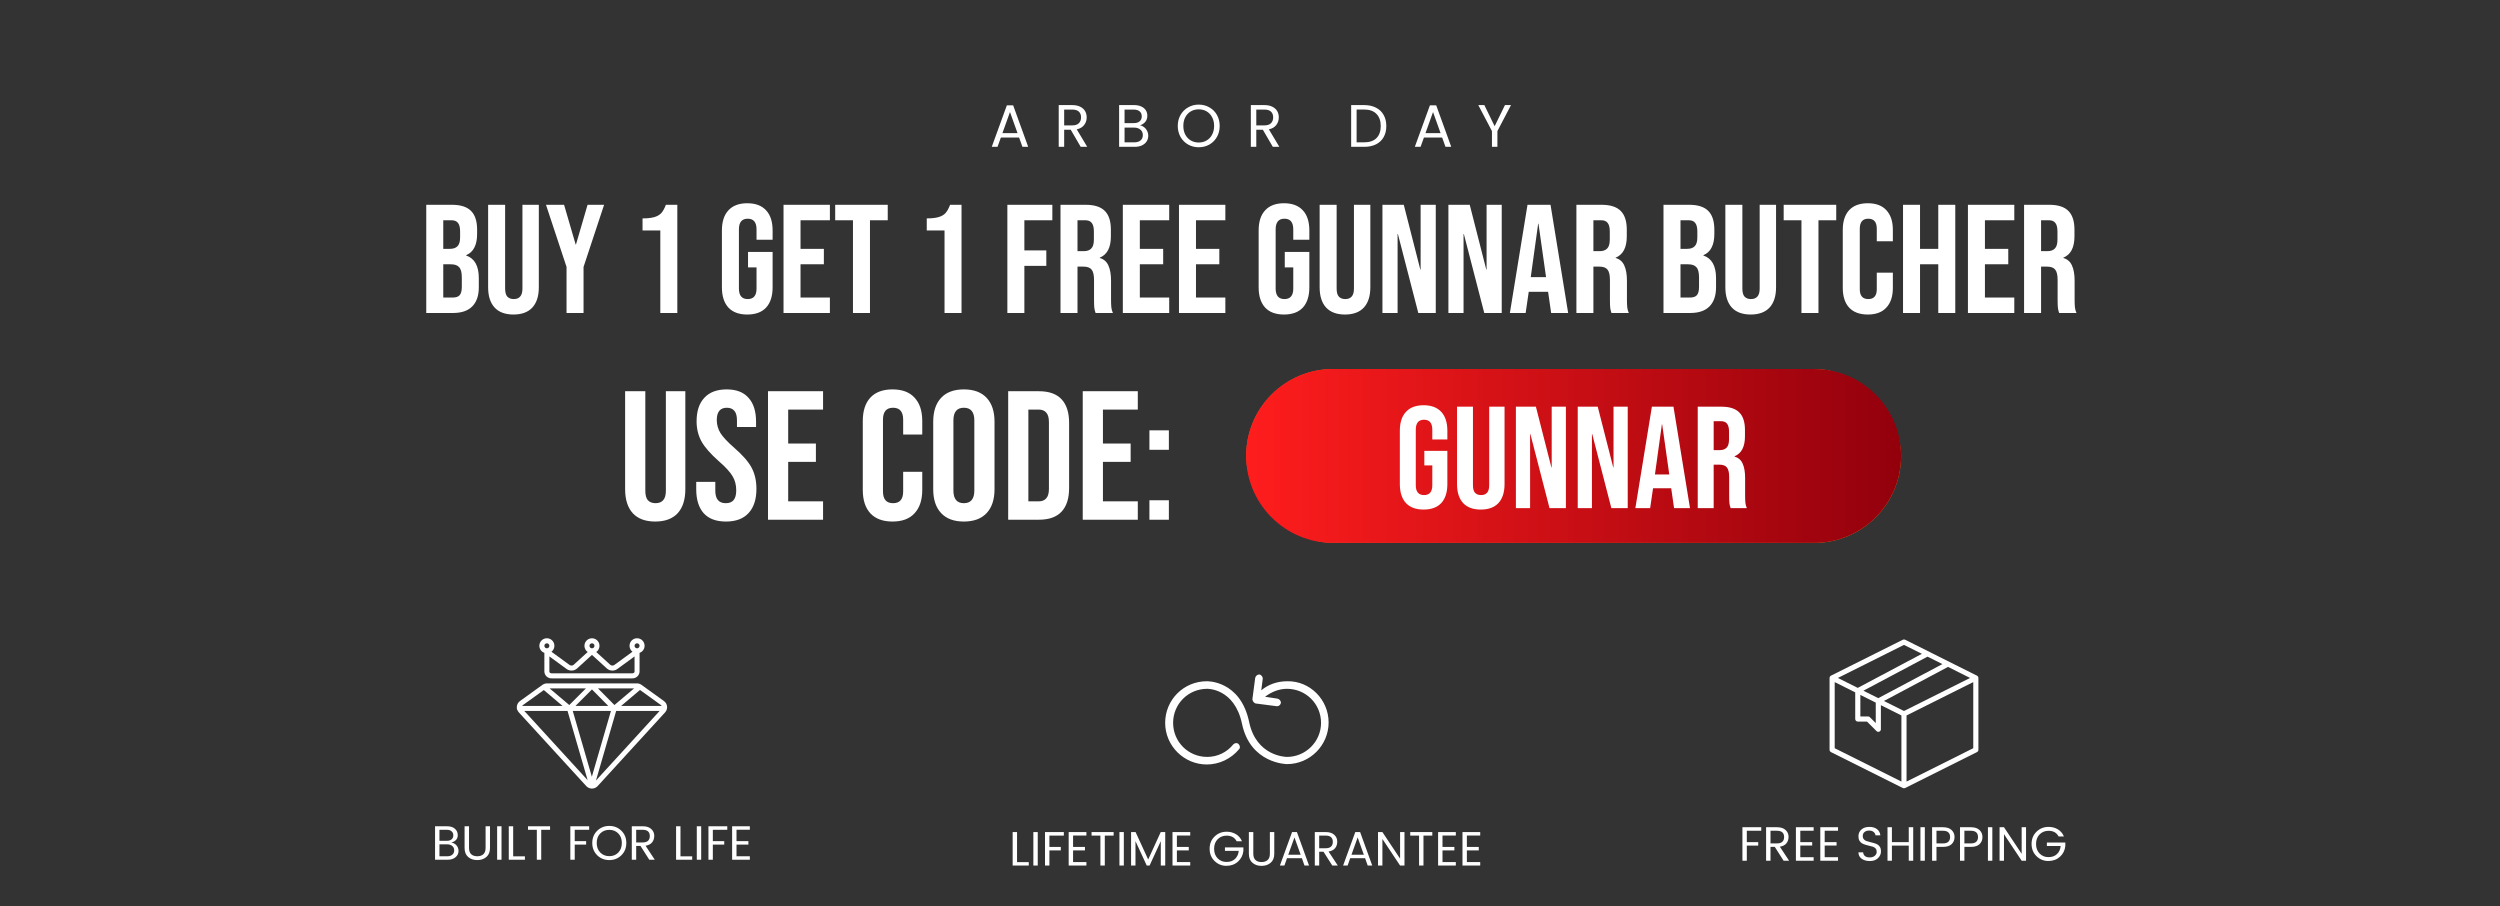
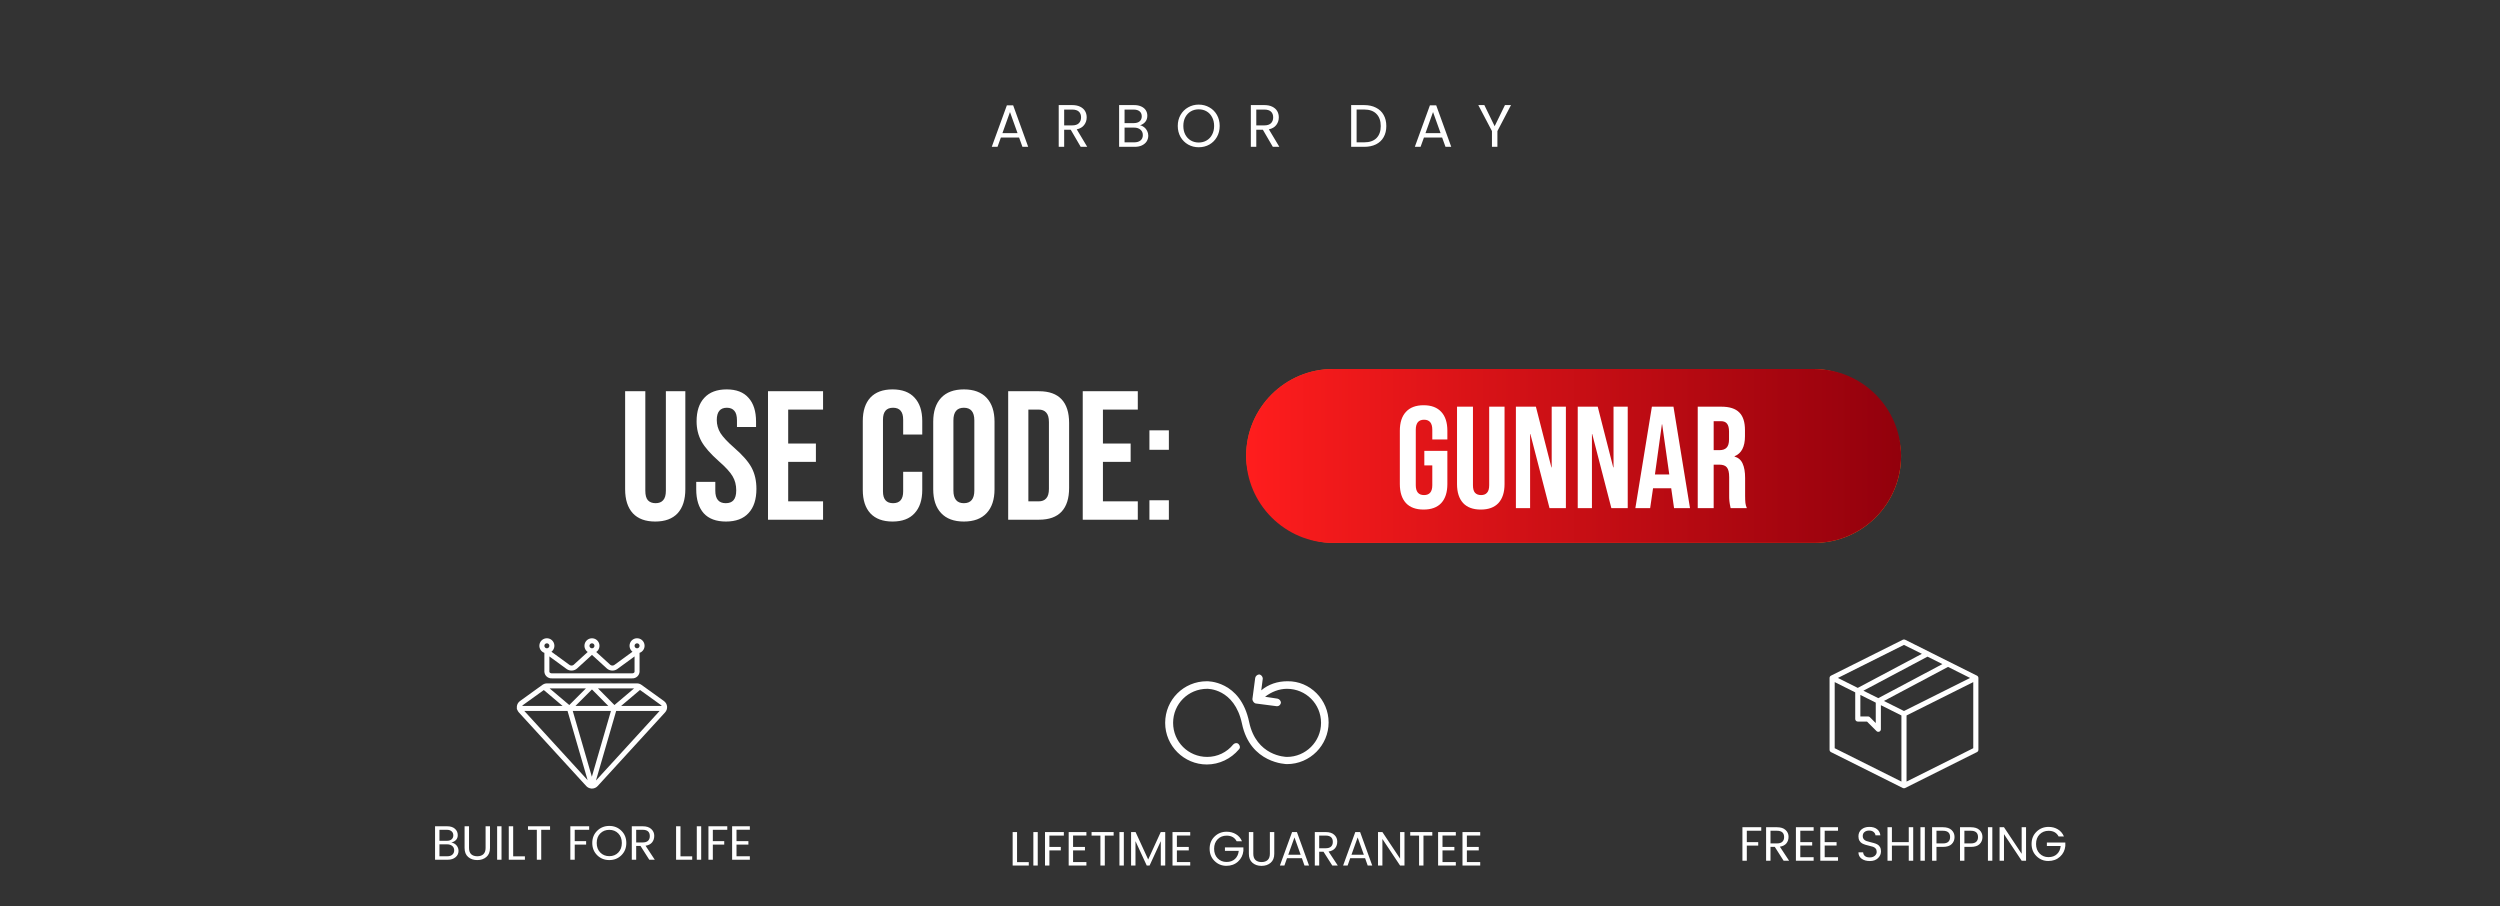
<svg xmlns="http://www.w3.org/2000/svg" fill="none" viewBox="0 0 1294 469" height="469" width="1294">
  <rect x="0" y="0" width="1294" height="469" fill="#333333" stroke="none" />
-   <path fill="white" d="M220.632 106H233.912C238.445 106 241.752 107.067 243.832 109.2C245.912 111.28 246.952 114.507 246.952 118.88V121.12C246.952 124 246.472 126.347 245.512 128.16C244.605 129.973 243.192 131.28 241.272 132.08V132.24C245.645 133.733 247.832 137.627 247.832 143.92V148.72C247.832 153.04 246.685 156.347 244.392 158.64C242.152 160.88 238.845 162 234.472 162H220.632V106ZM232.872 128.8C234.632 128.8 235.938 128.347 236.792 127.44C237.698 126.533 238.152 125.013 238.152 122.88V119.76C238.152 117.733 237.778 116.267 237.032 115.36C236.338 114.453 235.218 114 233.672 114H229.432V128.8H232.872ZM234.472 154C236.018 154 237.165 153.6 237.912 152.8C238.658 151.947 239.032 150.507 239.032 148.48V143.6C239.032 141.04 238.578 139.28 237.672 138.32C236.818 137.307 235.378 136.8 233.352 136.8H229.432V154H234.472ZM265.775 162.8C261.509 162.8 258.255 161.6 256.015 159.2C253.775 156.747 252.655 153.253 252.655 148.72V106H261.455V149.36C261.455 151.28 261.829 152.667 262.575 153.52C263.375 154.373 264.495 154.8 265.935 154.8C267.375 154.8 268.469 154.373 269.215 153.52C270.015 152.667 270.415 151.28 270.415 149.36V106H278.895V148.72C278.895 153.253 277.775 156.747 275.535 159.2C273.295 161.6 270.042 162.8 265.775 162.8ZM293.243 138.16L282.603 106H291.963L297.963 126.56H298.123L304.123 106H312.683L302.043 138.16V162H293.243V138.16ZM341.78 119.28H332.58V113.04C335.086 113.04 337.086 112.827 338.58 112.4C340.126 111.973 341.353 111.28 342.26 110.32C343.166 109.307 343.966 107.867 344.66 106H350.58V162H341.78V119.28ZM386.783 162.8C382.517 162.8 379.263 161.6 377.023 159.2C374.783 156.747 373.663 153.253 373.663 148.72V119.28C373.663 114.747 374.783 111.28 377.023 108.88C379.263 106.427 382.517 105.2 386.783 105.2C391.05 105.2 394.303 106.427 396.543 108.88C398.783 111.28 399.903 114.747 399.903 119.28V124.08H391.583V118.72C391.583 115.04 390.063 113.2 387.023 113.2C383.983 113.2 382.463 115.04 382.463 118.72V149.36C382.463 152.987 383.983 154.8 387.023 154.8C390.063 154.8 391.583 152.987 391.583 149.36V138.4H387.183V130.4H399.903V148.72C399.903 153.253 398.783 156.747 396.543 159.2C394.303 161.6 391.05 162.8 386.783 162.8ZM405.553 106H429.553V114H414.353V128.8H426.433V136.8H414.353V154H429.553V162H405.553V106ZM441.496 114H432.296V106H459.496V114H450.296V162H441.496V114ZM488.889 119.28H479.689V113.04C482.196 113.04 484.196 112.827 485.689 112.4C487.236 111.973 488.462 111.28 489.369 110.32C490.276 109.307 491.076 107.867 491.769 106H497.689V162H488.889V119.28ZM521.413 106H544.693V114H530.213V129.6H541.573V137.6H530.213V162H521.413V106ZM548.913 106H561.953C566.486 106 569.793 107.067 571.873 109.2C573.953 111.28 574.993 114.507 574.993 118.88V122.32C574.993 128.133 573.073 131.813 569.233 133.36V133.52C571.366 134.16 572.859 135.467 573.713 137.44C574.619 139.413 575.073 142.053 575.073 145.36V155.2C575.073 156.8 575.126 158.107 575.233 159.12C575.339 160.08 575.606 161.04 576.033 162H567.073C566.753 161.093 566.539 160.24 566.433 159.44C566.326 158.64 566.273 157.2 566.273 155.12V144.88C566.273 142.32 565.846 140.533 564.993 139.52C564.193 138.507 562.779 138 560.753 138H557.713V162H548.913V106ZM560.913 130C562.673 130 563.979 129.547 564.833 128.64C565.739 127.733 566.193 126.213 566.193 124.08V119.76C566.193 117.733 565.819 116.267 565.073 115.36C564.379 114.453 563.259 114 561.713 114H557.713V130H560.913ZM581.178 106H605.178V114H589.978V128.8H602.058V136.8H589.978V154H605.178V162H581.178V106ZM610.241 106H634.241V114H619.041V128.8H631.121V136.8H619.041V154H634.241V162H610.241V106ZM664.596 162.8C660.329 162.8 657.076 161.6 654.836 159.2C652.596 156.747 651.476 153.253 651.476 148.72V119.28C651.476 114.747 652.596 111.28 654.836 108.88C657.076 106.427 660.329 105.2 664.596 105.2C668.863 105.2 672.116 106.427 674.356 108.88C676.596 111.28 677.716 114.747 677.716 119.28V124.08H669.396V118.72C669.396 115.04 667.876 113.2 664.836 113.2C661.796 113.2 660.276 115.04 660.276 118.72V149.36C660.276 152.987 661.796 154.8 664.836 154.8C667.876 154.8 669.396 152.987 669.396 149.36V138.4H664.996V130.4H677.716V148.72C677.716 153.253 676.596 156.747 674.356 159.2C672.116 161.6 668.863 162.8 664.596 162.8ZM696.166 162.8C691.899 162.8 688.646 161.6 686.406 159.2C684.166 156.747 683.046 153.253 683.046 148.72V106H691.846V149.36C691.846 151.28 692.219 152.667 692.966 153.52C693.766 154.373 694.886 154.8 696.326 154.8C697.766 154.8 698.859 154.373 699.606 153.52C700.406 152.667 700.806 151.28 700.806 149.36V106H709.286V148.72C709.286 153.253 708.166 156.747 705.926 159.2C703.686 161.6 700.433 162.8 696.166 162.8ZM715.553 106H726.593L735.153 139.52H735.313V106H743.153V162H734.113L723.553 121.12H723.393V162H715.553V106ZM749.694 106H760.734L769.294 139.52H769.454V106H777.294V162H768.254L757.694 121.12H757.534V162H749.694V106ZM790.635 106H802.555L811.675 162H802.875L801.275 150.88V151.04H791.275L789.675 162H781.515L790.635 106ZM800.235 143.44L796.315 115.76H796.155L792.315 143.44H800.235ZM815.944 106H828.984C833.517 106 836.824 107.067 838.904 109.2C840.984 111.28 842.024 114.507 842.024 118.88V122.32C842.024 128.133 840.104 131.813 836.264 133.36V133.52C838.397 134.16 839.891 135.467 840.744 137.44C841.651 139.413 842.104 142.053 842.104 145.36V155.2C842.104 156.8 842.157 158.107 842.264 159.12C842.371 160.08 842.637 161.04 843.064 162H834.104C833.784 161.093 833.571 160.24 833.464 159.44C833.357 158.64 833.304 157.2 833.304 155.12V144.88C833.304 142.32 832.877 140.533 832.024 139.52C831.224 138.507 829.811 138 827.784 138H824.744V162H815.944V106ZM827.944 130C829.704 130 831.011 129.547 831.864 128.64C832.771 127.733 833.224 126.213 833.224 124.08V119.76C833.224 117.733 832.851 116.267 832.104 115.36C831.411 114.453 830.291 114 828.744 114H824.744V130H827.944ZM861.022 106H874.302C878.836 106 882.142 107.067 884.222 109.2C886.302 111.28 887.342 114.507 887.342 118.88V121.12C887.342 124 886.862 126.347 885.902 128.16C884.996 129.973 883.582 131.28 881.662 132.08V132.24C886.036 133.733 888.222 137.627 888.222 143.92V148.72C888.222 153.04 887.076 156.347 884.782 158.64C882.542 160.88 879.236 162 874.862 162H861.022V106ZM873.262 128.8C875.022 128.8 876.329 128.347 877.182 127.44C878.089 126.533 878.542 125.013 878.542 122.88V119.76C878.542 117.733 878.169 116.267 877.422 115.36C876.729 114.453 875.609 114 874.062 114H869.822V128.8H873.262ZM874.862 154C876.409 154 877.556 153.6 878.302 152.8C879.049 151.947 879.422 150.507 879.422 148.48V143.6C879.422 141.04 878.969 139.28 878.062 138.32C877.209 137.307 875.769 136.8 873.742 136.8H869.822V154H874.862ZM906.166 162.8C901.899 162.8 898.646 161.6 896.406 159.2C894.166 156.747 893.046 153.253 893.046 148.72V106H901.846V149.36C901.846 151.28 902.219 152.667 902.966 153.52C903.766 154.373 904.886 154.8 906.326 154.8C907.766 154.8 908.859 154.373 909.606 153.52C910.406 152.667 910.806 151.28 910.806 149.36V106H919.286V148.72C919.286 153.253 918.166 156.747 915.926 159.2C913.686 161.6 910.433 162.8 906.166 162.8ZM932.433 114H923.233V106H950.433V114H941.233V162H932.433V114ZM966.782 162.8C962.568 162.8 959.342 161.6 957.102 159.2C954.915 156.8 953.822 153.413 953.822 149.04V118.96C953.822 114.587 954.915 111.2 957.102 108.8C959.342 106.4 962.568 105.2 966.782 105.2C970.995 105.2 974.195 106.4 976.382 108.8C978.622 111.2 979.742 114.587 979.742 118.96V124.88H971.422V118.4C971.422 114.933 969.955 113.2 967.022 113.2C964.088 113.2 962.622 114.933 962.622 118.4V149.68C962.622 153.093 964.088 154.8 967.022 154.8C969.955 154.8 971.422 153.093 971.422 149.68V141.12H979.742V149.04C979.742 153.413 978.622 156.8 976.382 159.2C974.195 161.6 970.995 162.8 966.782 162.8ZM985.007 106H993.807V128.8H1003.25V106H1012.05V162H1003.25V136.8H993.807V162H985.007V106ZM1018.6 106H1042.6V114H1027.4V128.8H1039.48V136.8H1027.4V154H1042.6V162H1018.6V106ZM1047.66 106H1060.7C1065.24 106 1068.54 107.067 1070.62 109.2C1072.7 111.28 1073.74 114.507 1073.74 118.88V122.32C1073.74 128.133 1071.82 131.813 1067.98 133.36V133.52C1070.12 134.16 1071.61 135.467 1072.46 137.44C1073.37 139.413 1073.82 142.053 1073.82 145.36V155.2C1073.82 156.8 1073.88 158.107 1073.98 159.12C1074.09 160.08 1074.36 161.04 1074.78 162H1065.82C1065.5 161.093 1065.29 160.24 1065.18 159.44C1065.08 158.64 1065.02 157.2 1065.02 155.12V144.88C1065.02 142.32 1064.6 140.533 1063.74 139.52C1062.94 138.507 1061.53 138 1059.5 138H1056.46V162H1047.66V106ZM1059.66 130C1061.42 130 1062.73 129.547 1063.58 128.64C1064.49 127.733 1064.94 126.213 1064.94 124.08V119.76C1064.94 117.733 1064.57 116.267 1063.82 115.36C1063.13 114.453 1062.01 114 1060.46 114H1056.46V130H1059.66Z" />
  <path fill="white" d="M339.147 269.95C334.08 269.95 330.217 268.525 327.557 265.675C324.897 262.762 323.567 258.613 323.567 253.23V202.5H334.017V253.99C334.017 256.27 334.46 257.917 335.347 258.93C336.297 259.943 337.627 260.45 339.337 260.45C341.047 260.45 342.345 259.943 343.232 258.93C344.182 257.917 344.657 256.27 344.657 253.99V202.5H354.727V253.23C354.727 258.613 353.397 262.762 350.737 265.675C348.077 268.525 344.213 269.95 339.147 269.95ZM375.754 269.95C370.688 269.95 366.856 268.525 364.259 265.675C361.663 262.762 360.364 258.613 360.364 253.23V249.43H370.244V253.99C370.244 258.297 372.049 260.45 375.659 260.45C377.433 260.45 378.763 259.943 379.649 258.93C380.599 257.853 381.074 256.143 381.074 253.8C381.074 251.013 380.441 248.575 379.174 246.485C377.908 244.332 375.564 241.767 372.144 238.79C367.838 234.99 364.829 231.57 363.119 228.53C361.409 225.427 360.554 221.943 360.554 218.08C360.554 212.823 361.884 208.77 364.544 205.92C367.204 203.007 371.068 201.55 376.134 201.55C381.138 201.55 384.906 203.007 387.439 205.92C390.036 208.77 391.334 212.887 391.334 218.27V221.025H381.454V217.605C381.454 215.325 381.011 213.678 380.124 212.665C379.238 211.588 377.939 211.05 376.229 211.05C372.746 211.05 371.004 213.172 371.004 217.415C371.004 219.822 371.638 222.07 372.904 224.16C374.234 226.25 376.609 228.783 380.029 231.76C384.399 235.56 387.408 239.012 389.054 242.115C390.701 245.218 391.524 248.86 391.524 253.04C391.524 258.487 390.163 262.667 387.439 265.58C384.779 268.493 380.884 269.95 375.754 269.95ZM397.516 202.5H426.016V212H407.966V229.575H422.311V239.075H407.966V259.5H426.016V269H397.516V202.5ZM461.968 269.95C456.964 269.95 453.133 268.525 450.473 265.675C447.876 262.825 446.578 258.803 446.578 253.61V217.89C446.578 212.697 447.876 208.675 450.473 205.825C453.133 202.975 456.964 201.55 461.968 201.55C466.971 201.55 470.771 202.975 473.368 205.825C476.028 208.675 477.358 212.697 477.358 217.89V224.92H467.478V217.225C467.478 213.108 465.736 211.05 462.253 211.05C458.769 211.05 457.028 213.108 457.028 217.225V254.37C457.028 258.423 458.769 260.45 462.253 260.45C465.736 260.45 467.478 258.423 467.478 254.37V244.205H477.358V253.61C477.358 258.803 476.028 262.825 473.368 265.675C470.771 268.525 466.971 269.95 461.968 269.95ZM498.9 269.95C493.77 269.95 489.844 268.493 487.12 265.58C484.397 262.667 483.035 258.55 483.035 253.23V218.27C483.035 212.95 484.397 208.833 487.12 205.92C489.844 203.007 493.77 201.55 498.9 201.55C504.03 201.55 507.957 203.007 510.68 205.92C513.404 208.833 514.765 212.95 514.765 218.27V253.23C514.765 258.55 513.404 262.667 510.68 265.58C507.957 268.493 504.03 269.95 498.9 269.95ZM498.9 260.45C502.51 260.45 504.315 258.265 504.315 253.895V217.605C504.315 213.235 502.51 211.05 498.9 211.05C495.29 211.05 493.485 213.235 493.485 217.605V253.895C493.485 258.265 495.29 260.45 498.9 260.45ZM521.833 202.5H537.793C542.986 202.5 546.881 203.893 549.478 206.68C552.074 209.467 553.373 213.552 553.373 218.935V252.565C553.373 257.948 552.074 262.033 549.478 264.82C546.881 267.607 542.986 269 537.793 269H521.833V202.5ZM537.603 259.5C539.313 259.5 540.611 258.993 541.498 257.98C542.448 256.967 542.923 255.32 542.923 253.04V218.46C542.923 216.18 542.448 214.533 541.498 213.52C540.611 212.507 539.313 212 537.603 212H532.283V259.5H537.603ZM560.426 202.5H588.926V212H570.876V229.575H585.221V239.075H570.876V259.5H588.926V269H560.426V202.5ZM594.938 222.735H605.008V232.805H594.938V222.735ZM594.938 258.93H605.008V269H594.938V258.93Z" />
  <rect fill="url(#paint0_linear_3331_800)" rx="45" height="90" width="339" y="191" x="645" />
  <path fill="url(#paint1_linear_3331_800)" d="M645 236C645 211.147 665.147 191 690 191H939C963.853 191 984 211.147 984 236C984 260.853 963.853 281 939 281H690C665.147 281 645 260.853 645 236Z" />
-   <path fill="white" d="M736.856 263.75C732.856 263.75 729.806 262.625 727.706 260.375C725.606 258.075 724.556 254.8 724.556 250.55V222.95C724.556 218.7 725.606 215.45 727.706 213.2C729.806 210.9 732.856 209.75 736.856 209.75C740.856 209.75 743.906 210.9 746.006 213.2C748.106 215.45 749.156 218.7 749.156 222.95V227.45H741.356V222.425C741.356 218.975 739.931 217.25 737.081 217.25C734.231 217.25 732.806 218.975 732.806 222.425V251.15C732.806 254.55 734.231 256.25 737.081 256.25C739.931 256.25 741.356 254.55 741.356 251.15V240.875H737.231V233.375H749.156V250.55C749.156 254.8 748.106 258.075 746.006 260.375C743.906 262.625 740.856 263.75 736.856 263.75ZM766.453 263.75C762.453 263.75 759.403 262.625 757.303 260.375C755.203 258.075 754.153 254.8 754.153 250.55V210.5H762.403V251.15C762.403 252.95 762.753 254.25 763.453 255.05C764.203 255.85 765.253 256.25 766.603 256.25C767.953 256.25 768.978 255.85 769.678 255.05C770.428 254.25 770.803 252.95 770.803 251.15V210.5H778.753V250.55C778.753 254.8 777.703 258.075 775.603 260.375C773.503 262.625 770.453 263.75 766.453 263.75ZM784.629 210.5H794.979L803.004 241.925H803.154V210.5H810.504V263H802.029L792.129 224.675H791.979V263H784.629V210.5ZM816.636 210.5H826.986L835.011 241.925H835.161V210.5H842.511V263H834.036L824.136 224.675H823.986V263H816.636V210.5ZM855.017 210.5H866.192L874.742 263H866.492L864.992 252.575V252.725H855.617L854.117 263H846.467L855.017 210.5ZM864.017 245.6L860.342 219.65H860.192L856.592 245.6H864.017ZM878.745 210.5H890.97C895.22 210.5 898.32 211.5 900.27 213.5C902.22 215.45 903.195 218.475 903.195 222.575V225.8C903.195 231.25 901.395 234.7 897.795 236.15V236.3C899.795 236.9 901.195 238.125 901.995 239.975C902.845 241.825 903.27 244.3 903.27 247.4V256.625C903.27 258.125 903.32 259.35 903.42 260.3C903.52 261.2 903.77 262.1 904.17 263H895.77C895.47 262.15 895.27 261.35 895.17 260.6C895.07 259.85 895.02 258.5 895.02 256.55V246.95C895.02 244.55 894.62 242.875 893.82 241.925C893.07 240.975 891.745 240.5 889.845 240.5H886.995V263H878.745V210.5ZM889.995 233C891.645 233 892.87 232.575 893.67 231.725C894.52 230.875 894.945 229.45 894.945 227.45V223.4C894.945 221.5 894.595 220.125 893.895 219.275C893.245 218.425 892.195 218 890.745 218H886.995V233H889.995Z" />
+   <path fill="white" d="M736.856 263.75C732.856 263.75 729.806 262.625 727.706 260.375C725.606 258.075 724.556 254.8 724.556 250.55V222.95C724.556 218.7 725.606 215.45 727.706 213.2C729.806 210.9 732.856 209.75 736.856 209.75C740.856 209.75 743.906 210.9 746.006 213.2C748.106 215.45 749.156 218.7 749.156 222.95V227.45H741.356V222.425C741.356 218.975 739.931 217.25 737.081 217.25C734.231 217.25 732.806 218.975 732.806 222.425V251.15C732.806 254.55 734.231 256.25 737.081 256.25C739.931 256.25 741.356 254.55 741.356 251.15V240.875H737.231V233.375H749.156V250.55C749.156 254.8 748.106 258.075 746.006 260.375C743.906 262.625 740.856 263.75 736.856 263.75ZM766.453 263.75C762.453 263.75 759.403 262.625 757.303 260.375C755.203 258.075 754.153 254.8 754.153 250.55V210.5H762.403V251.15C762.403 252.95 762.753 254.25 763.453 255.05C764.203 255.85 765.253 256.25 766.603 256.25C767.953 256.25 768.978 255.85 769.678 255.05C770.428 254.25 770.803 252.95 770.803 251.15V210.5H778.753V250.55C778.753 254.8 777.703 258.075 775.603 260.375C773.503 262.625 770.453 263.75 766.453 263.75ZM784.629 210.5H794.979L803.004 241.925H803.154V210.5H810.504V263H802.029L792.129 224.675H791.979V263H784.629V210.5ZM816.636 210.5H826.986L835.011 241.925H835.161V210.5H842.511V263H834.036L824.136 224.675H823.986V263H816.636V210.5ZM855.017 210.5H866.192L874.742 263H866.492L864.992 252.575V252.725H855.617L854.117 263H846.467L855.017 210.5ZM864.017 245.6L860.342 219.65H860.192L856.592 245.6H864.017ZM878.745 210.5H890.97C895.22 210.5 898.32 211.5 900.27 213.5C902.22 215.45 903.195 218.475 903.195 222.575V225.8C903.195 231.25 901.395 234.7 897.795 236.15V236.3C899.795 236.9 901.195 238.125 901.995 239.975C902.845 241.825 903.27 244.3 903.27 247.4V256.625C903.27 258.125 903.32 259.35 903.42 260.3C903.52 261.2 903.77 262.1 904.17 263H895.77C895.07 259.85 895.02 258.5 895.02 256.55V246.95C895.02 244.55 894.62 242.875 893.82 241.925C893.07 240.975 891.745 240.5 889.845 240.5H886.995V263H878.745V210.5ZM889.995 233C891.645 233 892.87 232.575 893.67 231.725C894.52 230.875 894.945 229.45 894.945 227.45V223.4C894.945 221.5 894.595 220.125 893.895 219.275C893.245 218.425 892.195 218 890.745 218H886.995V233H889.995Z" />
  <path fill="white" d="M527.476 71.195H518.052L516.316 76H513.34L521.152 54.517H524.407L532.188 76H529.212L527.476 71.195ZM526.67 68.901L522.764 57.989L518.858 68.901H526.67ZM559.37 76L554.224 67.165H550.814V76H547.993V54.393H554.968C556.6 54.393 557.975 54.672 559.091 55.23C560.227 55.788 561.075 56.542 561.633 57.493C562.191 58.444 562.47 59.529 562.47 60.748C562.47 62.236 562.036 63.548 561.168 64.685C560.32 65.822 559.039 66.576 557.324 66.948L562.749 76H559.37ZM550.814 64.902H554.968C556.497 64.902 557.644 64.53 558.409 63.786C559.173 63.021 559.556 62.009 559.556 60.748C559.556 59.467 559.173 58.475 558.409 57.772C557.665 57.069 556.518 56.718 554.968 56.718H550.814V64.902ZM590.072 64.871C590.857 64.995 591.57 65.315 592.211 65.832C592.872 66.349 593.389 66.989 593.761 67.754C594.154 68.519 594.35 69.335 594.35 70.203C594.35 71.298 594.071 72.29 593.513 73.179C592.955 74.047 592.139 74.739 591.064 75.256C590.01 75.752 588.76 76 587.313 76H579.253V54.393H587.003C588.47 54.393 589.721 54.641 590.754 55.137C591.787 55.612 592.562 56.263 593.079 57.09C593.596 57.917 593.854 58.847 593.854 59.88C593.854 61.161 593.503 62.226 592.8 63.073C592.118 63.9 591.209 64.499 590.072 64.871ZM582.074 63.724H586.817C588.14 63.724 589.163 63.414 589.886 62.794C590.609 62.174 590.971 61.316 590.971 60.221C590.971 59.126 590.609 58.268 589.886 57.648C589.163 57.028 588.119 56.718 586.755 56.718H582.074V63.724ZM587.065 73.675C588.47 73.675 589.566 73.344 590.351 72.683C591.136 72.022 591.529 71.102 591.529 69.924C591.529 68.725 591.116 67.785 590.289 67.103C589.462 66.4 588.357 66.049 586.972 66.049H582.074V73.675H587.065ZM620.461 76.217C618.456 76.217 616.627 75.752 614.974 74.822C613.32 73.871 612.008 72.559 611.037 70.885C610.086 69.19 609.611 67.289 609.611 65.181C609.611 63.073 610.086 61.182 611.037 59.508C612.008 57.813 613.32 56.501 614.974 55.571C616.627 54.62 618.456 54.145 620.461 54.145C622.486 54.145 624.325 54.62 625.979 55.571C627.632 56.501 628.934 57.803 629.885 59.477C630.835 61.151 631.311 63.052 631.311 65.181C631.311 67.31 630.835 69.211 629.885 70.885C628.934 72.559 627.632 73.871 625.979 74.822C624.325 75.752 622.486 76.217 620.461 76.217ZM620.461 73.768C621.969 73.768 623.323 73.417 624.522 72.714C625.741 72.011 626.692 71.009 627.374 69.707C628.076 68.405 628.428 66.896 628.428 65.181C628.428 63.445 628.076 61.936 627.374 60.655C626.692 59.353 625.751 58.351 624.553 57.648C623.354 56.945 621.99 56.594 620.461 56.594C618.931 56.594 617.567 56.945 616.369 57.648C615.17 58.351 614.219 59.353 613.517 60.655C612.835 61.936 612.494 63.445 612.494 65.181C612.494 66.896 612.835 68.405 613.517 69.707C614.219 71.009 615.17 72.011 616.369 72.714C617.588 73.417 618.952 73.768 620.461 73.768ZM658.812 76L653.666 67.165H650.256V76H647.435V54.393H654.41C656.043 54.393 657.417 54.672 658.533 55.23C659.67 55.788 660.517 56.542 661.075 57.493C661.633 58.444 661.912 59.529 661.912 60.748C661.912 62.236 661.478 63.548 660.61 64.685C659.763 65.822 658.481 66.576 656.766 66.948L662.191 76H658.812ZM650.256 64.902H654.41C655.939 64.902 657.086 64.53 657.851 63.786C658.616 63.021 658.998 62.009 658.998 60.748C658.998 59.467 658.616 58.475 657.851 57.772C657.107 57.069 655.96 56.718 654.41 56.718H650.256V64.902ZM706.087 54.393C708.443 54.393 710.479 54.837 712.194 55.726C713.93 56.594 715.253 57.844 716.162 59.477C717.092 61.11 717.557 63.032 717.557 65.243C717.557 67.454 717.092 69.376 716.162 71.009C715.253 72.621 713.93 73.861 712.194 74.729C710.479 75.576 708.443 76 706.087 76H699.36V54.393H706.087ZM706.087 73.675C708.877 73.675 711.006 72.941 712.473 71.474C713.94 69.986 714.674 67.909 714.674 65.243C714.674 62.556 713.93 60.459 712.442 58.95C710.975 57.441 708.856 56.687 706.087 56.687H702.181V73.675H706.087ZM746.45 71.195H737.026L735.29 76H732.314L740.126 54.517H743.381L751.162 76H748.186L746.45 71.195ZM745.644 68.901L741.738 57.989L737.832 68.901H745.644ZM782.094 54.393L775.057 67.847V76H772.236V67.847L765.168 54.393H768.299L773.631 65.336L778.963 54.393H782.094Z" />
  <path fill="white" d="M281.766 337.921V347.726C281.912 349.734 283.647 351.249 285.656 351.125H327.148C329.156 351.249 330.891 349.734 331.037 347.726V337.921C332.716 337.329 333.78 335.674 333.62 333.902C333.46 332.129 332.117 330.691 330.36 330.41C328.601 330.13 326.878 331.078 326.173 332.712C325.469 334.347 325.964 336.251 327.376 337.336L317.95 344.208C317.325 344.62 316.507 344.589 315.915 344.131L308.606 337.471C310.01 336.505 310.622 334.739 310.117 333.112C309.611 331.484 308.106 330.376 306.402 330.376C304.698 330.376 303.192 331.484 302.687 333.112C302.182 334.739 302.794 336.505 304.197 337.471L296.888 344.136C296.296 344.594 295.479 344.625 294.854 344.213L285.427 337.341C286.841 336.259 287.339 334.355 286.637 332.719C285.935 331.083 284.212 330.133 282.454 330.411C280.696 330.689 279.351 332.125 279.188 333.898C279.026 335.67 280.087 337.328 281.766 337.921ZM329.741 332.973C330.457 332.973 331.037 333.553 331.037 334.269C331.037 334.985 330.457 335.566 329.741 335.566C329.025 335.566 328.444 334.985 328.444 334.269C328.444 333.553 329.025 332.973 329.741 332.973ZM306.402 332.973C307.118 332.973 307.699 333.553 307.699 334.269C307.699 334.985 307.118 335.566 306.402 335.566C305.686 335.566 305.105 334.985 305.105 334.269C305.105 333.553 305.686 332.973 306.402 332.973ZM293.325 346.309C294.947 347.451 297.139 347.344 298.642 346.049L306.402 338.971L314.167 346.053C315.671 347.348 317.861 347.454 319.483 346.312L328.444 339.767V347.726C328.444 348.107 327.889 348.532 327.148 348.532H285.656C284.914 348.532 284.359 348.107 284.359 347.726V339.767L293.325 346.309ZM283.063 332.973C283.779 332.973 284.359 333.553 284.359 334.269C284.359 334.985 283.779 335.566 283.063 335.566C282.347 335.566 281.766 334.985 281.766 334.269C281.766 333.553 282.347 332.973 283.063 332.973Z" />
  <path fill="white" d="M267.759 367.421C267.932 367.899 268.197 368.34 268.538 368.718L303.454 406.88C304.11 407.584 304.999 408.028 305.957 408.127C306.064 408.157 306.174 408.172 306.285 408.174C306.3 408.174 306.314 408.167 306.332 408.167H306.413C307.528 408.164 308.59 407.693 309.343 406.871L344.26 368.717C345.021 367.886 345.39 366.77 345.273 365.648C345.157 364.528 344.566 363.511 343.651 362.855L332.014 354.472C331.334 353.981 330.517 353.718 329.679 353.718H283.118C282.35 353.721 281.599 353.946 280.956 354.367H280.949C280.894 354.404 280.835 354.431 280.781 354.469L269.144 362.855C268.229 363.514 267.638 364.533 267.521 365.654C267.492 365.944 267.497 366.236 267.533 366.525C267.518 366.577 267.507 366.631 267.5 366.685C267.507 366.952 267.597 367.209 267.759 367.421ZM271.377 367.981H293.756L304.157 403.81L271.377 367.981ZM306.342 402.031L296.456 367.981H316.226L306.342 402.031ZM308.473 403.993L318.927 367.981H341.42L308.473 403.993ZM331.26 357.124L342.137 364.959C342.297 365.072 342.43 365.218 342.527 365.388H321.493L331.26 357.124ZM328.204 356.312L318.031 364.92L309.51 356.312H328.204ZM314.849 365.388H297.863L306.399 356.854L314.849 365.388ZM303.272 356.312L294.661 364.924L284.478 356.312H303.272ZM270.66 364.959L281.475 357.168L291.189 365.388H270.273C270.369 365.218 270.501 365.073 270.66 364.959Z" />
  <path fill="white" d="M225.184 427.675H231.384C233.151 427.675 234.517 428.108 235.484 428.975C236.451 429.825 236.934 430.925 236.934 432.275C236.934 434.208 235.826 435.483 233.609 436.1C234.726 436.283 235.626 436.783 236.309 437.6C236.992 438.417 237.334 439.358 237.334 440.425C237.334 441.742 236.817 442.833 235.784 443.7C234.767 444.567 233.401 445 231.684 445H225.184V427.675ZM227.459 429.5V435.2H231.284C232.334 435.2 233.151 434.95 233.734 434.45C234.334 433.933 234.634 433.242 234.634 432.375C234.634 431.492 234.334 430.792 233.734 430.275C233.151 429.758 232.334 429.5 231.284 429.5H227.459ZM227.459 443.2H231.559C232.659 443.2 233.517 442.925 234.134 442.375C234.767 441.825 235.084 441.075 235.084 440.125C235.084 439.158 234.742 438.4 234.059 437.85C233.392 437.3 232.501 437.025 231.384 437.025H227.459V443.2ZM240.467 438.925V427.675H242.767V438.925C242.767 440.358 243.142 441.433 243.892 442.15C244.658 442.85 245.708 443.2 247.042 443.2C248.375 443.2 249.425 442.85 250.192 442.15C250.958 441.433 251.342 440.358 251.342 438.925V427.675H253.617V438.925C253.617 440.958 252.992 442.508 251.742 443.575C250.508 444.642 248.933 445.175 247.017 445.175C245.117 445.175 243.55 444.642 242.317 443.575C241.083 442.508 240.467 440.958 240.467 438.925ZM257.313 445V427.675H259.588V445H257.313ZM263.343 427.675H265.618V443.25H271.693V445H263.343V427.675ZM273.286 429.5V427.675H284.711V429.5H280.136V445H277.861V429.5H273.286ZM295.204 445V427.675H304.954V429.5H297.479V435.375H303.379V437.175H297.479V445H295.204ZM320.034 441.275C321.251 440.025 321.859 438.375 321.859 436.325C321.859 434.275 321.251 432.633 320.034 431.4C318.818 430.15 317.259 429.525 315.359 429.525C313.476 429.525 311.918 430.15 310.684 431.4C309.468 432.633 308.859 434.275 308.859 436.325C308.859 438.375 309.476 440.025 310.709 441.275C311.943 442.525 313.501 443.15 315.384 443.15C317.268 443.15 318.818 442.525 320.034 441.275ZM315.384 445.175C312.901 445.175 310.809 444.342 309.109 442.675C307.409 440.992 306.559 438.875 306.559 436.325C306.559 433.758 307.409 431.65 309.109 430C310.809 428.333 312.901 427.5 315.384 427.5C317.868 427.5 319.951 428.333 321.634 430C323.334 431.65 324.184 433.758 324.184 436.325C324.184 438.892 323.334 441.008 321.634 442.675C319.951 444.342 317.868 445.175 315.384 445.175ZM329.29 437.85V445H327.015V427.675H332.64C334.59 427.675 336.073 428.15 337.09 429.1C338.123 430.05 338.64 431.217 338.64 432.6C338.64 433.967 338.265 435.108 337.515 436.025C336.765 436.942 335.64 437.517 334.14 437.75L338.915 445H336.065L331.515 437.85H329.29ZM329.29 429.5V436.05H332.64C333.89 436.05 334.815 435.767 335.415 435.2C336.032 434.617 336.34 433.808 336.34 432.775C336.34 430.592 335.107 429.5 332.64 429.5H329.29ZM349.94 427.675H352.215V443.25H358.29V445H349.94V427.675ZM360.658 445V427.675H362.933V445H360.658ZM366.688 445V427.675H376.438V429.5H368.963V435.375H374.863V437.175H368.963V445H366.688ZM388.119 427.675V429.475H381.219V435.375H387.369V437.15H381.219V443.2H388.119V445H378.944V427.675H388.119Z" />
  <path fill="white" d="M687.69 373.958C687.69 385.708 678.094 395.5 666.148 395.5C665.952 395.5 647.152 395.304 642.844 374.546C638.927 356.137 624.827 356.529 624.827 356.529C615.036 356.529 607.202 364.362 607.202 374.154C607.202 383.946 615.036 391.779 624.827 391.779C630.115 391.779 635.011 389.429 638.34 385.317C639.123 384.533 640.298 384.337 641.082 385.121C641.865 385.904 642.061 387.079 641.277 387.862C637.165 392.758 631.094 395.696 624.632 395.696C612.882 395.696 603.09 386.1 603.09 374.154C603.09 362.208 612.686 352.612 624.632 352.612C624.632 352.612 642.061 352.025 646.565 373.762C650.286 391.387 665.365 391.779 666.148 391.779C675.744 391.779 683.773 383.946 683.773 374.154C683.773 364.362 675.94 356.529 666.148 356.529C662.036 356.529 658.119 358.096 654.79 360.642L661.252 361.621C662.232 361.817 663.015 362.796 663.015 363.775C662.819 364.754 662.036 365.537 661.057 365.537H660.861L650.286 364.167C649.698 364.167 649.111 363.775 648.719 363.187C648.327 362.6 648.132 362.012 648.327 361.229L649.698 350.85C649.894 349.871 650.873 349.087 651.852 349.087C652.832 349.283 653.615 350.262 653.615 351.242L652.832 357.312C656.552 354.179 661.252 352.612 666.344 352.612C678.094 352.417 687.69 362.208 687.69 373.958Z" />
  <path fill="white" d="M524.146 430.675H526.421V446.25H532.496V448H524.146V430.675ZM534.863 448V430.675H537.138V448H534.863ZM540.894 448V430.675H550.644V432.5H543.169V438.375H549.069V440.175H543.169V448H540.894ZM562.324 430.675V432.475H555.424V438.375H561.574V440.15H555.424V446.2H562.324V448H553.149V430.675H562.324ZM564.996 432.5V430.675H576.421V432.5H571.846V448H569.571V432.5H564.996ZM579.419 448V430.675H581.694V448H579.419ZM603.124 430.675V448H600.824V435.375L595.024 448H593.549L587.724 435.375V448H585.449V430.675H587.774L594.299 444.875L600.799 430.675H603.124ZM616.06 430.675V432.475H609.16V438.375H615.31V440.15H609.16V446.2H616.06V448H606.885V430.675H616.06ZM634.777 448.15C632.394 448.15 630.352 447.317 628.652 445.65C626.952 443.983 626.102 441.875 626.102 439.325C626.102 436.758 626.952 434.65 628.652 433C630.352 431.333 632.444 430.5 634.927 430.5C636.727 430.5 638.327 430.925 639.727 431.775C641.144 432.625 642.185 433.85 642.852 435.45H640.102C639.069 433.5 637.344 432.525 634.927 432.525C633.044 432.525 631.485 433.15 630.252 434.4C629.035 435.633 628.427 437.275 628.427 439.325C628.427 441.375 629.035 443.025 630.252 444.275C631.485 445.525 633.01 446.15 634.827 446.15C636.66 446.15 638.127 445.633 639.227 444.6C640.344 443.567 640.994 442.167 641.177 440.4H634.027V438.6H643.577V440.4C643.344 442.633 642.419 444.483 640.802 445.95C639.185 447.417 637.177 448.15 634.777 448.15ZM646.411 441.925V430.675H648.711V441.925C648.711 443.358 649.086 444.433 649.836 445.15C650.602 445.85 651.652 446.2 652.986 446.2C654.319 446.2 655.369 445.85 656.136 445.15C656.902 444.433 657.286 443.358 657.286 441.925V430.675H659.561V441.925C659.561 443.958 658.936 445.508 657.686 446.575C656.452 447.642 654.877 448.175 652.961 448.175C651.061 448.175 649.494 447.642 648.261 446.575C647.027 445.508 646.411 443.958 646.411 441.925ZM675.207 448L673.857 444.2H666.157L664.807 448H662.482L668.782 430.675H671.282L677.557 448H675.207ZM666.807 442.4H673.207L670.007 433.45L666.807 442.4ZM682.817 440.85V448H680.542V430.675H686.167C688.117 430.675 689.6 431.15 690.617 432.1C691.65 433.05 692.167 434.217 692.167 435.6C692.167 436.967 691.792 438.108 691.042 439.025C690.292 439.942 689.167 440.517 687.667 440.75L692.442 448H689.592L685.042 440.85H682.817ZM682.817 432.5V439.05H686.167C687.417 439.05 688.342 438.767 688.942 438.2C689.559 437.617 689.867 436.808 689.867 435.775C689.867 433.592 688.634 432.5 686.167 432.5H682.817ZM707.922 448L706.572 444.2H698.872L697.522 448H695.197L701.497 430.675H703.997L710.272 448H707.922ZM699.522 442.4H705.922L702.722 433.45L699.522 442.4ZM724.682 430.675H726.957V448H724.682L715.532 434.25V448H713.257V430.675H715.532L724.682 444.425V430.675ZM729.938 432.5V430.675H741.363V432.5H736.788V448H734.513V432.5H729.938ZM753.535 430.675V432.475H746.635V438.375H752.785V440.15H746.635V446.2H753.535V448H744.36V430.675H753.535ZM766.157 430.675V432.475H759.257V438.375H765.407V440.15H759.257V446.2H766.157V448H756.982V430.675H766.157Z" />
  <path fill="white" d="M1023.28 349.718L986.094 331.124C985.909 331.032 985.706 330.984 985.5 330.984C985.294 330.984 985.091 331.032 984.906 331.124L947.719 349.718C947.498 349.828 947.312 349.998 947.183 350.208C947.053 350.418 946.984 350.66 946.984 350.906V388.094C946.983 388.342 947.051 388.585 947.181 388.796C947.311 389.008 947.497 389.178 947.719 389.289L984.906 407.883C985.091 407.975 985.294 408.023 985.5 408.023C985.706 408.023 985.909 407.975 986.094 407.883L1023.28 389.289C1023.5 389.178 1023.69 389.008 1023.82 388.796C1023.95 388.585 1024.02 388.342 1024.02 388.094V350.906C1024.02 350.66 1023.95 350.418 1023.82 350.208C1023.69 349.998 1023.5 349.828 1023.28 349.718ZM985.5 368.015L975.118 362.824L1008.3 345.195L1019.72 350.906L985.5 368.015ZM964.493 357.511L997.678 339.883L1005.38 343.735L972.2 361.365L964.493 357.511ZM962.922 359.696L970.891 363.68V374.263L967.845 371.217C967.596 370.968 967.258 370.828 966.906 370.828H962.922V359.696ZM985.5 333.797L994.76 338.422L961.575 356.053L951.282 350.906L985.5 333.797ZM949.641 353.055L960.266 358.368V372.156C960.266 372.509 960.406 372.846 960.655 373.096C960.904 373.345 961.242 373.485 961.594 373.485H966.356L971.28 378.408C971.466 378.594 971.702 378.72 971.96 378.771C972.217 378.822 972.484 378.796 972.727 378.696C972.97 378.595 973.177 378.425 973.323 378.207C973.469 377.988 973.547 377.732 973.547 377.469V365.008L984.172 370.321V404.539L949.641 387.273V353.055ZM986.828 404.539V370.321L1021.36 353.055V387.273L986.828 404.539Z" />
  <path fill="white" d="M901.877 445.5V428.175H911.627V430H904.152V435.875H910.052V437.675H904.152V445.5H901.877ZM916.408 438.35V445.5H914.133V428.175H919.758C921.708 428.175 923.192 428.65 924.208 429.6C925.242 430.55 925.758 431.717 925.758 433.1C925.758 434.467 925.383 435.608 924.633 436.525C923.883 437.442 922.758 438.017 921.258 438.25L926.033 445.5H923.183L918.633 438.35H916.408ZM916.408 430V436.55H919.758C921.008 436.55 921.933 436.267 922.533 435.7C923.15 435.117 923.458 434.308 923.458 433.275C923.458 431.092 922.225 430 919.758 430H916.408ZM938.738 428.175V429.975H931.838V435.875H937.988V437.65H931.838V443.7H938.738V445.5H929.563V428.175H938.738ZM951.36 428.175V429.975H944.46V435.875H950.61V437.65H944.46V443.7H951.36V445.5H942.185V428.175H951.36ZM964.152 432.8C964.152 433.433 964.327 433.958 964.677 434.375C965.027 434.792 965.477 435.1 966.027 435.3C966.577 435.5 967.186 435.675 967.852 435.825C968.536 435.975 969.211 436.15 969.877 436.35C970.561 436.533 971.177 436.775 971.727 437.075C972.277 437.375 972.727 437.825 973.077 438.425C973.427 439.025 973.602 439.767 973.602 440.65C973.602 442 973.086 443.175 972.052 444.175C971.019 445.175 969.619 445.675 967.852 445.675C966.102 445.675 964.677 445.275 963.577 444.475C962.477 443.658 961.927 442.558 961.927 441.175H964.352C964.419 441.958 964.727 442.592 965.277 443.075C965.844 443.558 966.677 443.8 967.777 443.8C968.877 443.8 969.752 443.517 970.402 442.95C971.052 442.383 971.377 441.725 971.377 440.975C971.377 440.208 971.202 439.625 970.852 439.225C970.502 438.808 970.052 438.5 969.502 438.3C968.952 438.1 968.336 437.933 967.652 437.8C966.986 437.65 966.311 437.475 965.627 437.275C964.961 437.075 964.352 436.825 963.802 436.525C963.252 436.208 962.802 435.75 962.452 435.15C962.102 434.533 961.927 433.775 961.927 432.875C961.927 431.408 962.444 430.233 963.477 429.35C964.527 428.45 965.886 428 967.552 428C969.236 428 970.569 428.392 971.552 429.175C972.552 429.942 973.127 431.008 973.277 432.375H970.752C970.686 431.692 970.361 431.108 969.777 430.625C969.211 430.142 968.436 429.9 967.452 429.9C966.486 429.9 965.694 430.15 965.077 430.65C964.461 431.133 964.152 431.85 964.152 432.8ZM987.975 428.175H990.275V445.5H987.975V437.675H979.25V445.5H976.975V428.175H979.25V435.875H987.975V428.175ZM994.016 445.5V428.175H996.291V445.5H994.016ZM1005.67 428.175C1007.62 428.175 1009.1 428.65 1010.12 429.6C1011.15 430.55 1011.67 431.767 1011.67 433.25C1011.67 434.733 1011.17 435.958 1010.17 436.925C1009.19 437.875 1007.69 438.35 1005.67 438.35H1002.32V445.5H1000.05V428.175H1005.67ZM1002.32 436.55H1005.67C1006.92 436.55 1007.85 436.267 1008.45 435.7C1009.06 435.117 1009.37 434.308 1009.37 433.275C1009.37 431.092 1008.14 430 1005.67 430H1002.32V436.55ZM1020.12 428.175C1022.07 428.175 1023.56 428.65 1024.57 429.6C1025.61 430.55 1026.12 431.767 1026.12 433.25C1026.12 434.733 1025.62 435.958 1024.62 436.925C1023.64 437.875 1022.14 438.35 1020.12 438.35H1016.77V445.5H1014.5V428.175H1020.12ZM1016.77 436.55H1020.12C1021.37 436.55 1022.3 436.267 1022.9 435.7C1023.52 435.117 1023.82 434.308 1023.82 433.275C1023.82 431.092 1022.59 430 1020.12 430H1016.77V436.55ZM1028.95 445.5V428.175H1031.23V445.5H1028.95ZM1046.41 428.175H1048.68V445.5H1046.41L1037.26 431.75V445.5H1034.98V428.175H1037.26L1046.41 441.925V428.175ZM1060.21 445.65C1057.83 445.65 1055.79 444.817 1054.09 443.15C1052.39 441.483 1051.54 439.375 1051.54 436.825C1051.54 434.258 1052.39 432.15 1054.09 430.5C1055.79 428.833 1057.88 428 1060.36 428C1062.16 428 1063.76 428.425 1065.16 429.275C1066.58 430.125 1067.62 431.35 1068.29 432.95H1065.54C1064.51 431 1062.78 430.025 1060.36 430.025C1058.48 430.025 1056.92 430.65 1055.69 431.9C1054.47 433.133 1053.86 434.775 1053.86 436.825C1053.86 438.875 1054.47 440.525 1055.69 441.775C1056.92 443.025 1058.45 443.65 1060.26 443.65C1062.1 443.65 1063.56 443.133 1064.66 442.1C1065.78 441.067 1066.43 439.667 1066.61 437.9H1059.46V436.1H1069.01V437.9C1068.78 440.133 1067.86 441.983 1066.24 443.45C1064.62 444.917 1062.61 445.65 1060.21 445.65Z" />
  <defs>
    <linearGradient gradientUnits="userSpaceOnUse" y2="236" x2="984" y1="236" x1="645" id="paint0_linear_3331_800">
      <stop stop-color="#E55523" />
      <stop stop-color="#F6861F" offset="1" />
    </linearGradient>
    <linearGradient gradientUnits="userSpaceOnUse" y2="236" x2="984" y1="236" x1="645" id="paint1_linear_3331_800">
      <stop stop-color="#FF1D1D" />
      <stop stop-color="#92000C" offset="1" />
    </linearGradient>
  </defs>
</svg>